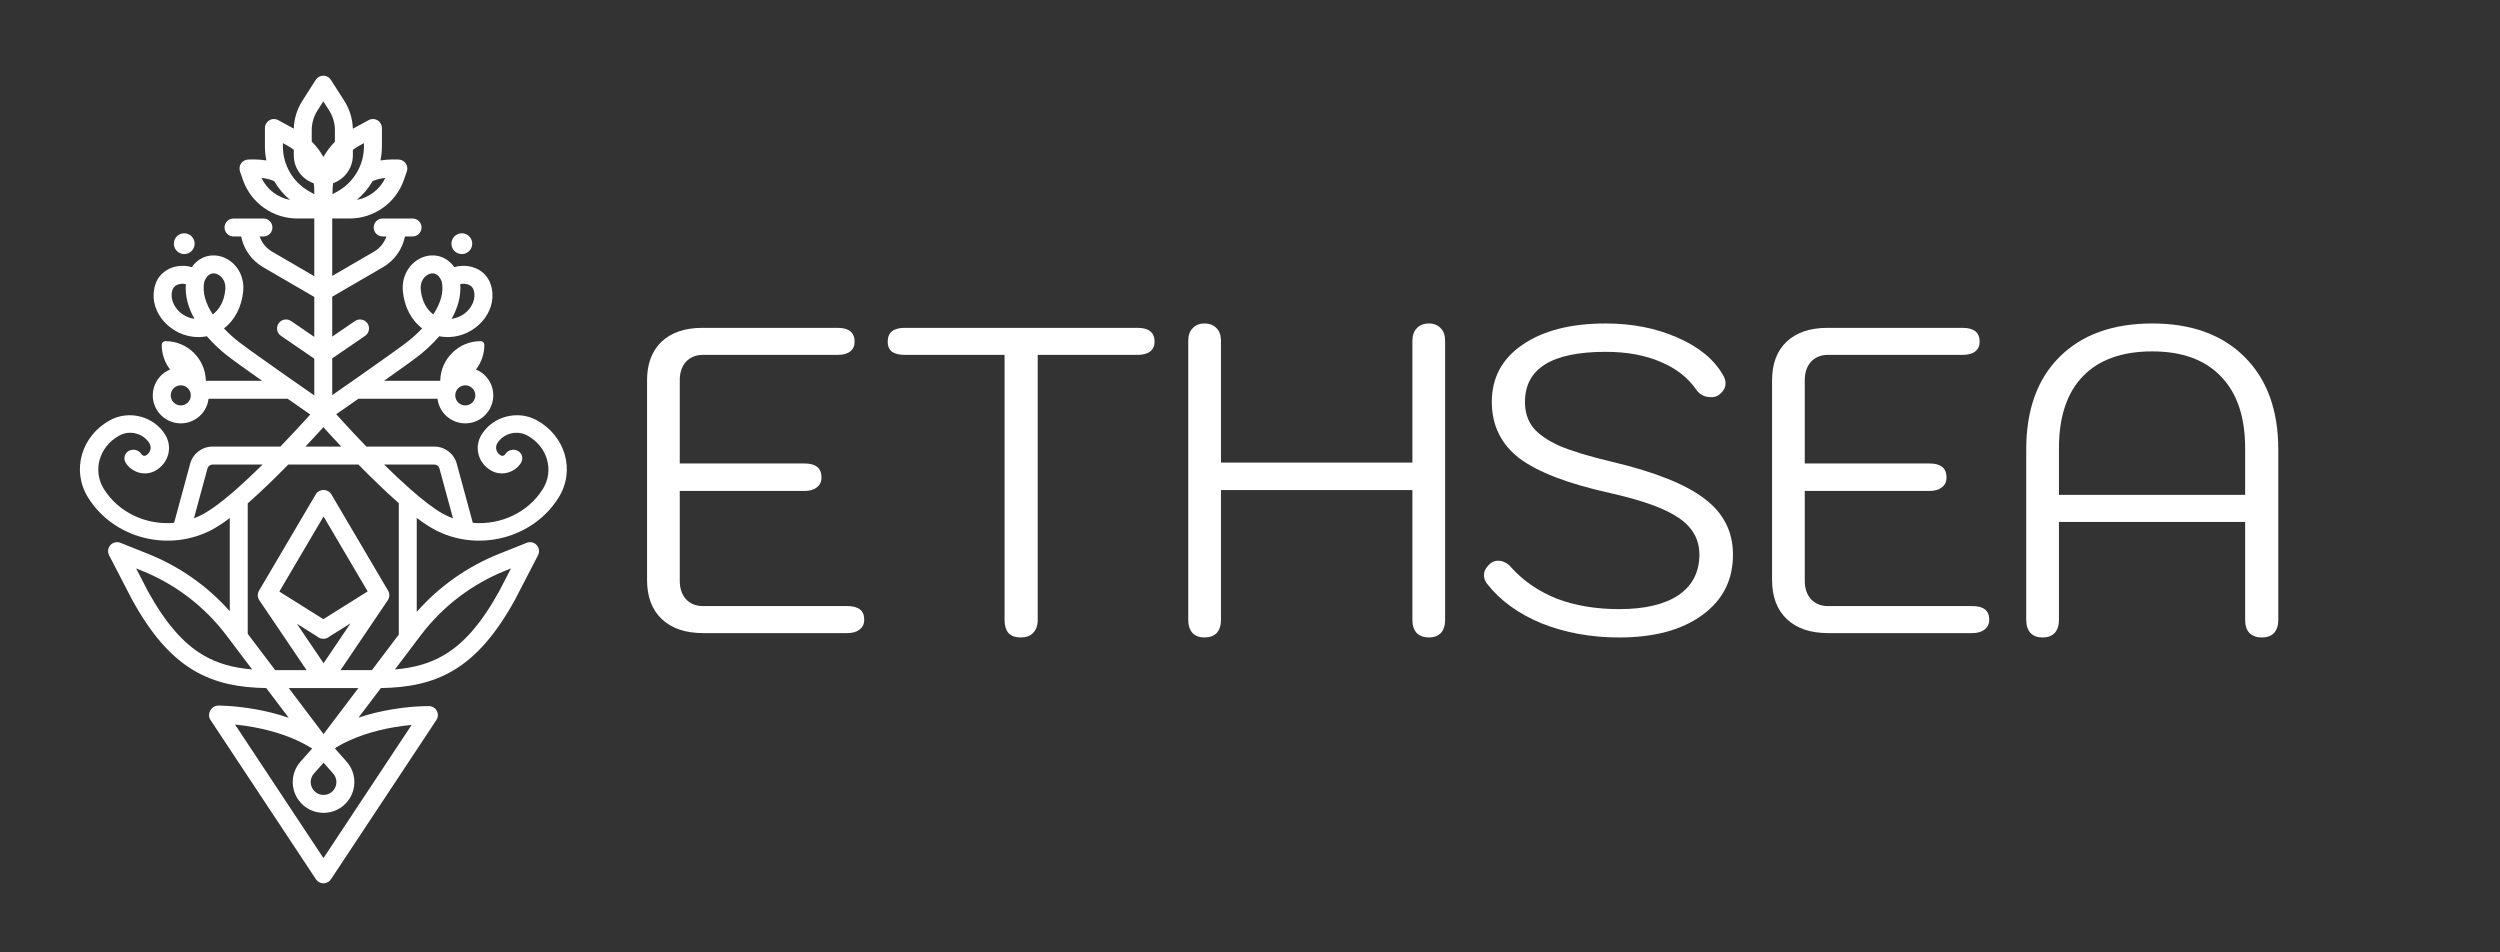
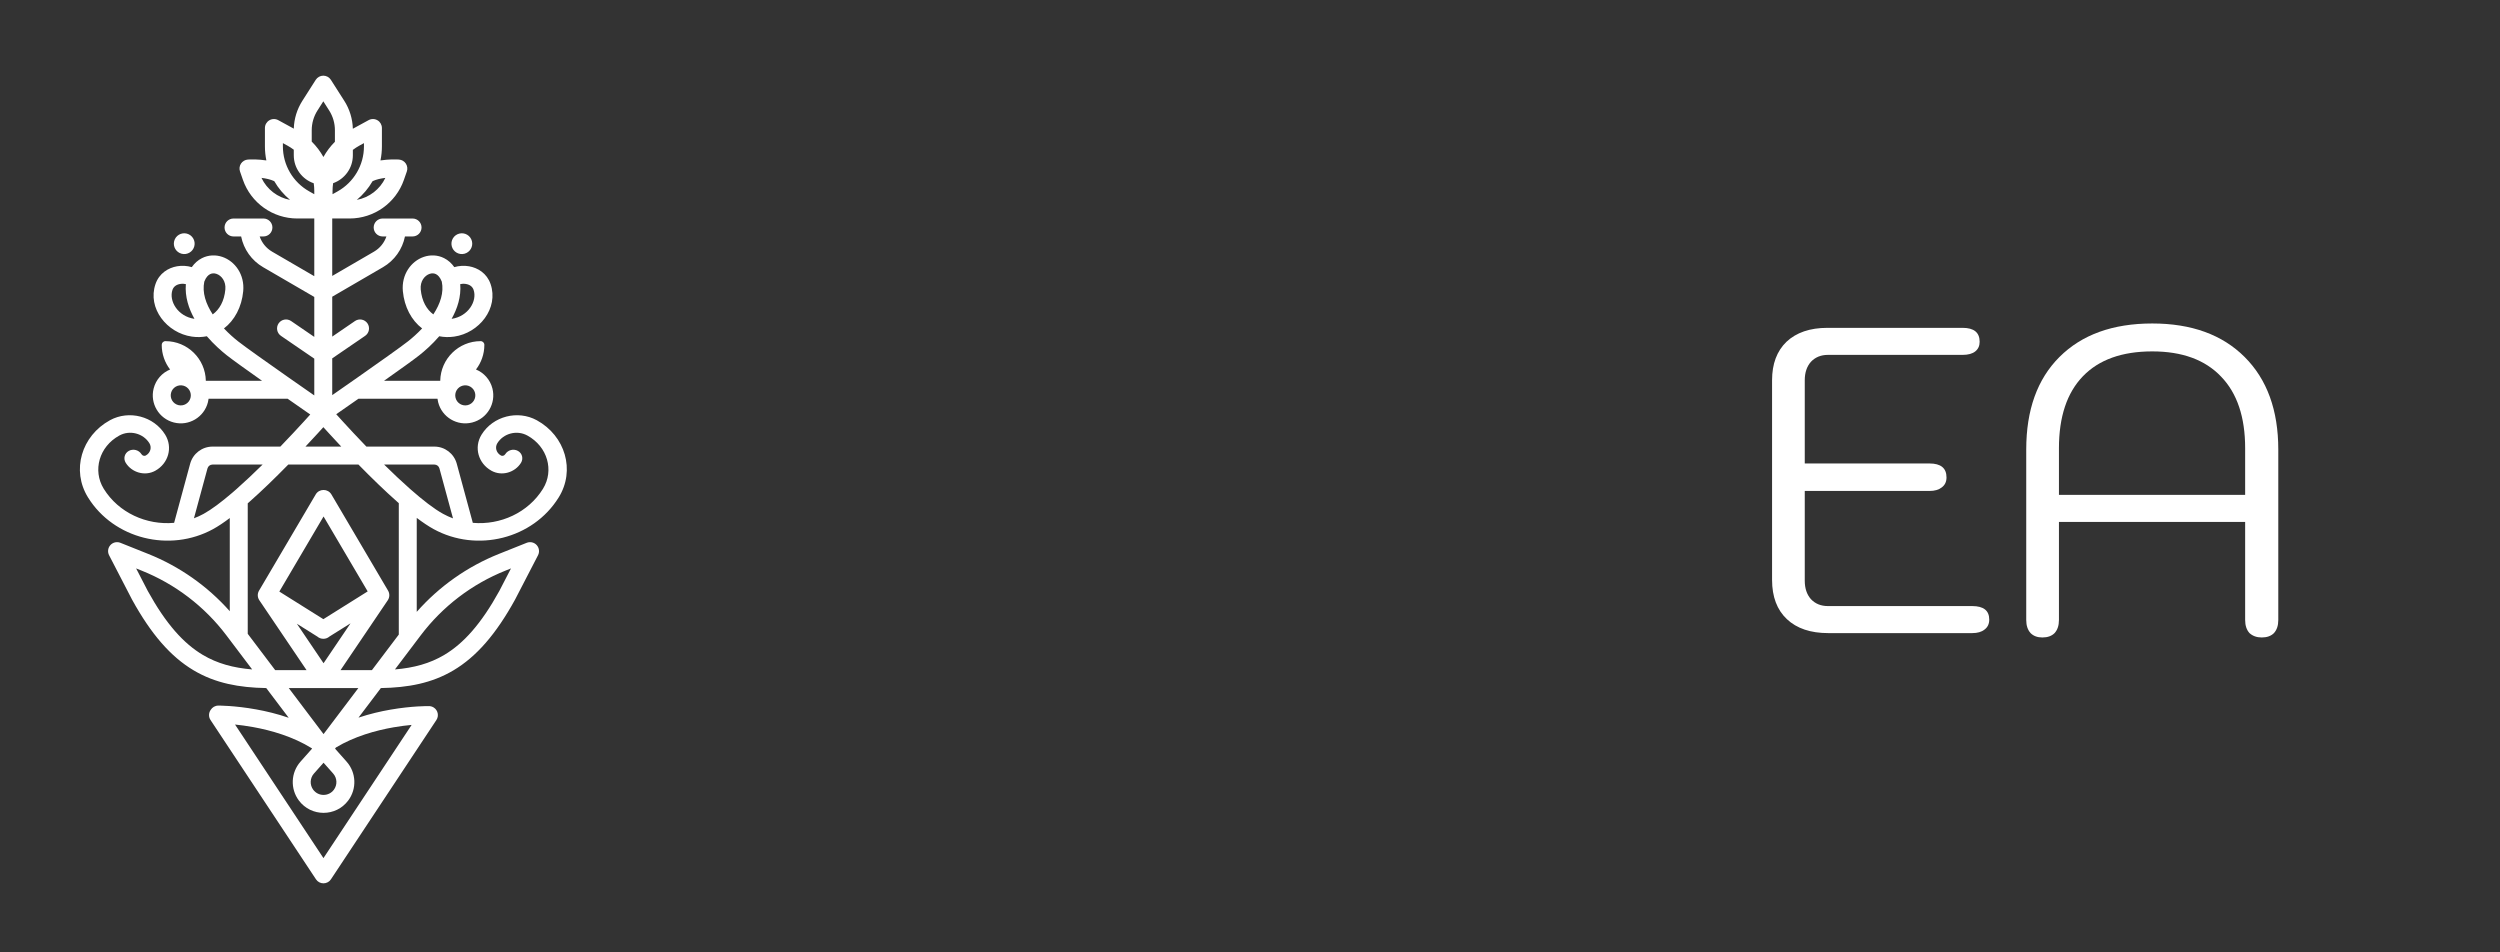
<svg xmlns="http://www.w3.org/2000/svg" width="168" height="64" viewBox="0 0 168 64" fill="none">
  <rect x="0" y="0" width="168" height="64" fill="#333333" stroke="none" />
  <path d="M137.247 42.838C136.915 42.838 136.651 42.74 136.456 42.545C136.26 42.33 136.163 42.037 136.163 41.666V30.207C136.163 27.55 136.905 25.48 138.39 23.995C139.894 22.49 141.975 21.738 144.632 21.738C147.269 21.738 149.34 22.49 150.845 23.995C152.349 25.499 153.101 27.57 153.101 30.207V41.666C153.101 42.037 153.004 42.33 152.808 42.545C152.613 42.74 152.339 42.838 151.988 42.838C151.656 42.838 151.382 42.74 151.167 42.545C150.972 42.33 150.874 42.037 150.874 41.666V35.072H138.361V41.666C138.361 42.037 138.263 42.33 138.067 42.545C137.872 42.74 137.599 42.838 137.247 42.838ZM150.874 33.255V30.12C150.874 28.029 150.337 26.427 149.262 25.313C148.188 24.18 146.644 23.614 144.632 23.614C142.6 23.614 141.047 24.171 139.972 25.284C138.898 26.398 138.361 28.01 138.361 30.12V33.255H150.874Z" fill="white" />
  <path d="M122.863 42.545C121.671 42.545 120.743 42.233 120.079 41.607C119.415 40.982 119.083 40.103 119.083 38.97V25.548C119.083 24.454 119.405 23.594 120.05 22.969C120.714 22.344 121.632 22.031 122.804 22.031H131.889C132.651 22.031 133.032 22.344 133.032 22.969C133.032 23.243 132.934 23.457 132.739 23.614C132.544 23.77 132.26 23.848 131.889 23.848H122.834C122.365 23.848 121.984 24.005 121.691 24.317C121.417 24.63 121.28 25.04 121.28 25.548V31.145H129.662C130.424 31.145 130.805 31.458 130.805 32.083C130.805 32.376 130.697 32.601 130.482 32.757C130.287 32.913 130.014 32.992 129.662 32.992H121.28V39.029C121.28 39.536 121.417 39.947 121.691 40.259C121.984 40.572 122.365 40.728 122.834 40.728H132.534C133.296 40.728 133.677 41.031 133.677 41.637C133.677 41.93 133.569 42.154 133.354 42.311C133.159 42.467 132.885 42.545 132.534 42.545H122.863Z" fill="white" />
-   <path d="M108.807 42.838C106.931 42.838 105.202 42.526 103.62 41.9C102.057 41.256 100.836 40.377 99.957 39.263C99.8 39.068 99.722 38.862 99.722 38.648C99.722 38.374 99.869 38.11 100.162 37.856C100.318 37.739 100.484 37.68 100.66 37.68C101.012 37.68 101.324 37.846 101.598 38.179C102.399 39.058 103.405 39.742 104.616 40.23C105.847 40.699 107.244 40.933 108.807 40.933C110.526 40.933 111.855 40.621 112.792 39.996C113.73 39.351 114.199 38.442 114.199 37.27C114.199 36.254 113.74 35.434 112.822 34.809C111.923 34.183 110.389 33.627 108.221 33.138C105.388 32.513 103.346 31.731 102.096 30.794C100.865 29.836 100.25 28.576 100.25 27.013C100.25 25.392 100.933 24.112 102.301 23.174C103.688 22.217 105.554 21.738 107.898 21.738C109.676 21.738 111.278 22.051 112.705 22.676C114.15 23.301 115.176 24.141 115.782 25.196C115.899 25.392 115.958 25.577 115.958 25.753C115.958 26.066 115.791 26.339 115.459 26.574C115.323 26.652 115.166 26.691 114.99 26.691C114.561 26.691 114.228 26.525 113.994 26.193C113.427 25.372 112.626 24.747 111.591 24.317C110.555 23.868 109.325 23.643 107.898 23.643C104.284 23.643 102.477 24.766 102.477 27.013C102.477 27.697 102.663 28.273 103.034 28.742C103.405 29.192 104.001 29.602 104.821 29.973C105.661 30.325 106.824 30.676 108.309 31.028C111.2 31.712 113.281 32.542 114.551 33.519C115.821 34.476 116.456 35.727 116.456 37.27C116.456 38.989 115.762 40.347 114.375 41.344C113.007 42.34 111.151 42.838 108.807 42.838Z" fill="white" />
-   <path d="M80.935 42.838C80.603 42.838 80.34 42.74 80.144 42.545C79.949 42.33 79.851 42.037 79.851 41.666V22.91C79.851 22.539 79.949 22.256 80.144 22.061C80.34 21.846 80.603 21.738 80.935 21.738C81.287 21.738 81.561 21.846 81.756 22.061C81.951 22.256 82.049 22.539 82.049 22.91V31.087H94.914V22.91C94.914 22.539 95.012 22.256 95.207 22.061C95.403 21.846 95.676 21.738 96.028 21.738C96.36 21.738 96.624 21.846 96.819 22.061C97.014 22.256 97.112 22.539 97.112 22.91V41.666C97.112 42.037 97.014 42.33 96.819 42.545C96.624 42.74 96.36 42.838 96.028 42.838C95.696 42.838 95.422 42.74 95.207 42.545C95.012 42.33 94.914 42.037 94.914 41.666V32.933H82.049V41.666C82.049 42.037 81.951 42.33 81.756 42.545C81.561 42.74 81.287 42.838 80.935 42.838Z" fill="white" />
-   <path d="M68.591 42.838C68.24 42.838 67.966 42.741 67.771 42.545C67.595 42.33 67.507 42.037 67.507 41.666V23.848H60.796C60.445 23.848 60.161 23.78 59.946 23.643C59.751 23.487 59.653 23.262 59.653 22.969C59.653 22.344 60.034 22.031 60.796 22.031H76.445C77.207 22.031 77.588 22.344 77.588 22.969C77.588 23.243 77.491 23.457 77.295 23.614C77.1 23.77 76.817 23.848 76.445 23.848H69.734V41.666C69.734 42.037 69.627 42.33 69.412 42.545C69.217 42.741 68.943 42.838 68.591 42.838Z" fill="white" />
-   <path d="M47.262 42.545C46.071 42.545 45.143 42.233 44.478 41.607C43.814 40.982 43.482 40.103 43.482 38.97V25.548C43.482 24.454 43.804 23.594 44.449 22.969C45.113 22.344 46.032 22.031 47.204 22.031H56.288C57.05 22.031 57.431 22.344 57.431 22.969C57.431 23.243 57.334 23.457 57.138 23.614C56.943 23.77 56.66 23.848 56.288 23.848H47.233C46.764 23.848 46.383 24.005 46.09 24.317C45.817 24.63 45.68 25.04 45.68 25.548V31.145H54.061C54.823 31.145 55.204 31.458 55.204 32.083C55.204 32.376 55.097 32.601 54.882 32.757C54.687 32.913 54.413 32.992 54.061 32.992H45.68V39.029C45.68 39.536 45.817 39.947 46.09 40.259C46.383 40.572 46.764 40.728 47.233 40.728H56.933C57.695 40.728 58.076 41.031 58.076 41.637C58.076 41.93 57.969 42.154 57.754 42.311C57.558 42.467 57.285 42.545 56.933 42.545H47.262Z" fill="white" />
  <path fill-rule="evenodd" clip-rule="evenodd" d="M21.727 5.085C21.933 5.085 22.125 5.19 22.235 5.364L23.136 6.776C23.495 7.338 23.693 7.987 23.711 8.652L24.772 8.073C24.959 7.971 25.186 7.975 25.369 8.084C25.552 8.192 25.664 8.389 25.664 8.602V9.837C25.664 10.158 25.631 10.474 25.568 10.781C25.709 10.76 25.842 10.745 25.963 10.735C26.201 10.715 26.409 10.712 26.559 10.714C26.634 10.714 26.695 10.716 26.739 10.719C26.761 10.719 26.778 10.72 26.791 10.721L26.806 10.722L26.811 10.722L26.812 10.723L26.813 10.723L26.813 10.723C26.813 10.723 26.813 10.723 26.77 11.324L26.813 10.723C27 10.736 27.17 10.836 27.273 10.993C27.376 11.149 27.401 11.345 27.339 11.522L27.144 12.083C26.604 13.64 25.137 14.683 23.489 14.683H22.326V18.543L25.132 16.911C25.53 16.679 25.823 16.314 25.967 15.89H25.714C25.381 15.89 25.111 15.62 25.111 15.287C25.111 14.954 25.381 14.684 25.714 14.684H27.724C28.058 14.684 28.328 14.954 28.328 15.287C28.328 15.62 28.058 15.89 27.724 15.89H27.213C27.042 16.748 26.511 17.504 25.738 17.954L22.326 19.939V22.62L23.855 21.573C24.13 21.385 24.505 21.456 24.693 21.73C24.882 22.005 24.811 22.38 24.537 22.569L22.326 24.082V26.553C22.802 26.222 23.405 25.801 24.034 25.361C25.447 24.371 26.955 23.303 27.425 22.932C27.692 22.721 28.031 22.426 28.367 22.071C27.654 21.526 27.171 20.635 27.072 19.566C26.969 18.448 27.625 17.553 28.48 17.262C28.91 17.116 29.4 17.122 29.846 17.348C30.114 17.484 30.345 17.688 30.529 17.951C30.851 17.855 31.199 17.839 31.52 17.894C32.106 17.996 32.719 18.363 32.967 19.088C33.526 20.72 32.197 22.379 30.523 22.62C30.173 22.67 29.836 22.66 29.518 22.596C29.042 23.147 28.539 23.589 28.172 23.878C27.797 24.175 26.845 24.856 25.807 25.589H29.584C29.612 24.113 30.817 22.925 32.3 22.925C32.437 22.925 32.549 23.037 32.549 23.175C32.549 23.798 32.339 24.372 31.986 24.83C32.516 25.049 32.939 25.507 33.091 26.106C33.346 27.113 32.737 28.136 31.73 28.392C30.723 28.648 29.699 28.039 29.444 27.032C29.424 26.953 29.409 26.874 29.399 26.795H24.088C23.625 27.119 23.197 27.416 22.854 27.655L22.594 27.835C22.718 27.973 22.869 28.14 23.042 28.329C23.459 28.786 24.006 29.374 24.621 30.011H29.191C29.894 30.011 30.51 30.483 30.694 31.161L31.773 35.135C33.624 35.298 35.493 34.453 36.489 32.845L36.493 32.838C37.241 31.622 36.804 30.015 35.438 29.267L35.436 29.266C34.733 28.882 33.834 29.12 33.421 29.784L33.42 29.786C33.252 30.056 33.338 30.432 33.665 30.611L33.67 30.614C33.754 30.656 33.884 30.633 33.953 30.521C34.129 30.238 34.508 30.138 34.8 30.298C35.092 30.458 35.186 30.817 35.011 31.101C34.604 31.758 33.722 32.016 33.03 31.637L33.017 31.629C32.147 31.144 31.83 30.07 32.36 29.209L32.362 29.206C33.13 27.965 34.793 27.54 36.073 28.241L36.075 28.242C37.983 29.289 38.676 31.6 37.546 33.425L37.541 33.432C35.813 36.215 32.049 37.15 29.14 35.556C28.788 35.363 28.405 35.104 28.005 34.802L28.005 41.117C29.511 39.409 31.401 38.073 33.524 37.224L35.396 36.476C35.63 36.382 35.897 36.444 36.066 36.63C36.235 36.817 36.271 37.089 36.155 37.313L34.621 40.276L34.614 40.29C33.329 42.623 32.011 44.133 30.473 45.047C29.011 45.916 27.414 46.209 25.594 46.238L24.091 48.225C24.848 47.971 25.586 47.801 26.239 47.688C26.967 47.561 27.601 47.502 28.055 47.474C28.282 47.46 28.465 47.454 28.592 47.451C28.655 47.45 28.705 47.45 28.74 47.45L28.78 47.45L28.792 47.45L28.795 47.45L28.797 47.45L28.805 47.45C28.925 47.447 29.047 47.479 29.155 47.55C29.433 47.734 29.509 48.108 29.325 48.386L22.239 59.09C22.128 59.259 21.939 59.36 21.736 59.36C21.534 59.36 21.345 59.259 21.234 59.09L14.148 48.386C14.006 48.172 14.019 47.901 14.159 47.703C14.264 47.532 14.453 47.417 14.669 47.416L14.671 47.416L14.674 47.416L14.685 47.416L14.726 47.416C14.76 47.416 14.81 47.417 14.873 47.419C15 47.422 15.181 47.43 15.407 47.445C15.859 47.477 16.491 47.54 17.216 47.672C17.88 47.791 18.632 47.97 19.402 48.236L17.892 46.238C16.072 46.209 14.475 45.916 13.013 45.047C11.475 44.133 10.156 42.623 8.872 40.29L8.865 40.276L7.331 37.313C7.215 37.089 7.25 36.817 7.419 36.63C7.589 36.444 7.856 36.382 8.09 36.476L9.961 37.224C12.067 38.066 13.942 39.386 15.441 41.073V34.812C15.046 35.11 14.668 35.365 14.32 35.556C11.413 37.148 7.653 36.217 5.922 33.439L5.913 33.425C4.783 31.599 5.478 29.287 7.387 28.241L7.393 28.237C8.672 27.541 10.331 27.968 11.098 29.206L11.1 29.209C11.631 30.071 11.312 31.146 10.44 31.631L10.43 31.637C9.738 32.016 8.855 31.758 8.449 31.101C8.273 30.817 8.368 30.458 8.66 30.298C8.952 30.138 9.331 30.238 9.506 30.521C9.576 30.633 9.707 30.656 9.791 30.613L9.795 30.611C10.122 30.432 10.207 30.056 10.04 29.786L10.039 29.784C9.626 29.119 8.725 28.881 8.022 29.267L8.016 29.27C6.656 30.018 6.221 31.618 6.964 32.833L6.971 32.845C7.969 34.457 9.845 35.302 11.701 35.134L12.779 31.161C12.963 30.483 13.579 30.011 14.283 30.011H18.839C19.454 29.374 20.001 28.786 20.418 28.329C20.583 28.148 20.729 27.988 20.849 27.854L20.563 27.655C20.22 27.416 19.792 27.119 19.329 26.795H14.017C14.007 26.874 13.992 26.953 13.972 27.032C13.716 28.039 12.693 28.648 11.686 28.392C10.679 28.136 10.069 27.113 10.325 26.106C10.477 25.507 10.9 25.049 11.43 24.83C11.077 24.372 10.868 23.797 10.868 23.175C10.868 23.037 10.979 22.925 11.117 22.925C12.599 22.925 13.804 24.113 13.832 25.589H17.61C16.572 24.856 15.62 24.175 15.244 23.878C14.878 23.589 14.375 23.147 13.899 22.596C13.581 22.66 13.244 22.67 12.894 22.62C11.22 22.379 9.89 20.72 10.449 19.088C10.698 18.363 11.311 17.996 11.897 17.894C12.218 17.839 12.566 17.855 12.888 17.951C13.072 17.688 13.302 17.484 13.57 17.348C14.017 17.122 14.506 17.116 14.937 17.262C15.792 17.553 16.448 18.448 16.344 19.566C16.245 20.635 15.762 21.526 15.05 22.071C15.386 22.426 15.725 22.721 15.992 22.932C16.462 23.303 17.97 24.371 19.383 25.361C20.024 25.81 20.64 26.239 21.12 26.573L21.12 24.102L18.88 22.569C18.605 22.38 18.535 22.005 18.723 21.73C18.911 21.456 19.287 21.385 19.561 21.573L21.12 22.64V19.955L17.679 17.954C16.906 17.504 16.375 16.748 16.204 15.89H15.693C15.359 15.89 15.089 15.62 15.089 15.287C15.089 14.954 15.359 14.684 15.693 14.684H17.703C18.036 14.684 18.306 14.954 18.306 15.287C18.306 15.62 18.036 15.89 17.703 15.89H17.45C17.594 16.314 17.887 16.679 18.285 16.911L21.12 18.56V14.683H19.979C18.331 14.683 16.864 13.64 16.323 12.083L16.128 11.522C16.067 11.345 16.091 11.149 16.194 10.993C16.297 10.836 16.467 10.736 16.654 10.723L16.698 11.324C16.654 10.723 16.654 10.723 16.654 10.723L16.655 10.723L16.655 10.723L16.657 10.722L16.662 10.722L16.677 10.721C16.689 10.72 16.707 10.719 16.729 10.719C16.772 10.716 16.833 10.714 16.908 10.714C17.058 10.712 17.267 10.715 17.505 10.735C17.625 10.745 17.759 10.76 17.9 10.781C17.836 10.474 17.803 10.158 17.803 9.837V8.602C17.803 8.389 17.916 8.192 18.099 8.084C18.282 7.975 18.509 7.971 18.695 8.073L19.743 8.645C19.762 7.982 19.961 7.336 20.318 6.776L21.218 5.364C21.329 5.19 21.521 5.085 21.727 5.085ZM16.648 42.592L18.494 45.034H20.601L17.427 40.337C17.296 40.144 17.288 39.894 17.407 39.693L21.217 33.223C21.33 33.031 21.534 32.924 21.743 32.926C21.951 32.924 22.155 33.031 22.269 33.223L26.079 39.693C26.197 39.894 26.189 40.144 26.059 40.337L22.884 45.034H24.992L26.799 42.643V33.812L26.716 33.739C25.855 32.98 24.961 32.108 24.155 31.286L24.088 31.218H19.372L19.305 31.286C18.499 32.108 17.605 32.98 16.744 33.739L16.648 33.824V42.592ZM21.747 49.326C21.745 49.328 21.743 49.329 21.741 49.33L19.406 46.24H21.736L21.743 46.24L21.749 46.24H24.08L21.747 49.326ZM20.95 50.282C19.688 49.498 18.222 49.079 17.002 48.858C16.552 48.777 16.142 48.724 15.794 48.689L21.736 57.665L27.662 48.714C27.312 48.746 26.898 48.797 26.445 48.876C25.248 49.085 23.816 49.483 22.574 50.232L22.516 50.309L23.291 51.182C23.943 51.916 23.989 53.007 23.401 53.794C22.987 54.348 22.363 54.624 21.743 54.624C21.123 54.624 20.498 54.348 20.084 53.794C19.497 53.007 19.543 51.916 20.195 51.182L20.97 50.309L20.95 50.282ZM22.932 30.011C22.622 29.681 22.342 29.377 22.104 29.117C21.964 28.964 21.839 28.826 21.73 28.706C21.621 28.826 21.496 28.964 21.356 29.117C21.118 29.377 20.838 29.681 20.527 30.011H22.932ZM25.812 31.218C26.39 31.788 26.987 32.354 27.566 32.864C28.407 33.606 29.178 34.203 29.775 34.53C29.992 34.649 30.215 34.751 30.442 34.835L29.53 31.477C29.489 31.324 29.35 31.218 29.191 31.218H25.812ZM14.283 31.218H17.648C17.07 31.788 16.473 32.354 15.894 32.864C15.828 32.922 15.763 32.979 15.698 33.035C15.665 33.059 15.635 33.085 15.607 33.114C14.879 33.739 14.213 34.24 13.685 34.53C13.473 34.647 13.255 34.746 13.033 34.829L13.943 31.477C13.985 31.324 14.124 31.218 14.283 31.218ZM17.571 11.954C17.877 11.99 18.185 12.059 18.43 12.174C18.704 12.649 19.063 13.077 19.491 13.432C18.656 13.277 17.938 12.729 17.571 11.954ZM21.12 13.025C21.12 13.017 21.12 13.009 21.12 13.001V12.828C21.12 12.655 21.107 12.483 21.082 12.315C20.302 12.047 19.742 11.307 19.742 10.437V10.06C19.607 9.959 19.464 9.867 19.314 9.784L19.01 9.618V9.837C19.01 11.092 19.688 12.249 20.783 12.862L21.12 13.051V13.025ZM22.506 9.527C22.202 9.832 21.942 10.177 21.734 10.55C21.522 10.171 21.258 9.822 20.948 9.514V8.75C20.948 8.28 21.082 7.82 21.335 7.424L21.727 6.809L22.119 7.424C22.372 7.82 22.506 8.28 22.506 8.75V9.527ZM23.712 10.437C23.712 11.302 23.158 12.038 22.386 12.31C22.36 12.48 22.347 12.653 22.347 12.828V13.051L22.685 12.862C23.78 12.249 24.458 11.092 24.458 9.837V9.618L24.154 9.784C23.998 9.869 23.851 9.965 23.712 10.071V10.437ZM25.896 11.954C25.529 12.729 24.812 13.277 23.976 13.432C24.405 13.077 24.763 12.649 25.038 12.174C25.283 12.059 25.591 11.99 25.896 11.954ZM13.058 16.547C12.963 16.921 12.583 17.147 12.209 17.052C11.835 16.957 11.609 16.577 11.704 16.203C11.799 15.829 12.179 15.603 12.553 15.698C12.927 15.793 13.153 16.173 13.058 16.547ZM14.117 18.424C13.998 18.483 13.844 18.621 13.728 18.927C13.578 19.659 13.829 20.412 14.295 21.127C14.742 20.804 15.071 20.239 15.143 19.455C15.196 18.888 14.871 18.514 14.548 18.404C14.39 18.35 14.241 18.36 14.117 18.424ZM13.066 21.426L13.067 21.426C12.687 20.746 12.42 19.947 12.489 19.092C12.377 19.066 12.244 19.058 12.104 19.083C11.843 19.128 11.664 19.264 11.59 19.48C11.335 20.226 11.951 21.265 13.066 21.426ZM29.689 18.927C29.572 18.621 29.418 18.483 29.3 18.424C29.176 18.36 29.027 18.35 28.869 18.404C28.546 18.514 28.221 18.888 28.273 19.455C28.346 20.239 28.675 20.804 29.121 21.127C29.588 20.412 29.839 19.659 29.689 18.927ZM30.349 21.426L30.351 21.426C31.466 21.265 32.082 20.226 31.826 19.48C31.753 19.264 31.574 19.128 31.313 19.083C31.173 19.058 31.04 19.066 30.928 19.092C30.997 19.947 30.73 20.746 30.349 21.426ZM31.207 17.052C30.834 17.147 30.453 16.921 30.358 16.547C30.264 16.173 30.49 15.793 30.864 15.698C31.238 15.603 31.618 15.829 31.713 16.203C31.808 16.577 31.581 16.957 31.207 17.052ZM11.982 27.223C12.344 27.315 12.711 27.096 12.803 26.735C12.895 26.373 12.676 26.006 12.315 25.914C11.953 25.822 11.586 26.041 11.494 26.402C11.402 26.764 11.621 27.131 11.982 27.223ZM31.433 27.223C31.072 27.315 30.704 27.096 30.613 26.735C30.521 26.373 30.74 26.006 31.101 25.914C31.462 25.822 31.83 26.041 31.922 26.402C32.013 26.764 31.795 27.131 31.433 27.223ZM19.949 41.915L21.743 44.569L23.556 41.887L22.134 42.778C22.021 42.877 21.876 42.928 21.73 42.927C21.583 42.928 21.439 42.877 21.326 42.778L19.949 41.915ZM24.708 39.742L21.73 41.608L18.771 39.753L21.743 34.707L24.708 39.742ZM21.096 51.983L21.743 51.255L22.389 51.983C22.661 52.289 22.68 52.744 22.435 53.072C22.264 53.301 22.01 53.416 21.75 53.418L21.746 53.418L21.743 53.418L21.74 53.418L21.735 53.418C21.476 53.416 21.222 53.301 21.05 53.072C20.805 52.744 20.825 52.289 21.096 51.983ZM16.945 44.986C15.678 44.88 14.606 44.59 13.629 44.01C12.345 43.246 11.158 41.939 9.932 39.715L9.147 38.197L9.513 38.344C11.774 39.248 13.745 40.752 15.213 42.694L16.945 44.986ZM26.54 44.986C27.807 44.88 28.88 44.59 29.856 44.01C31.141 43.246 32.328 41.939 33.553 39.715L34.339 38.197L33.972 38.344C31.712 39.248 29.741 40.752 28.273 42.694L26.54 44.986Z" fill="white" />
</svg>